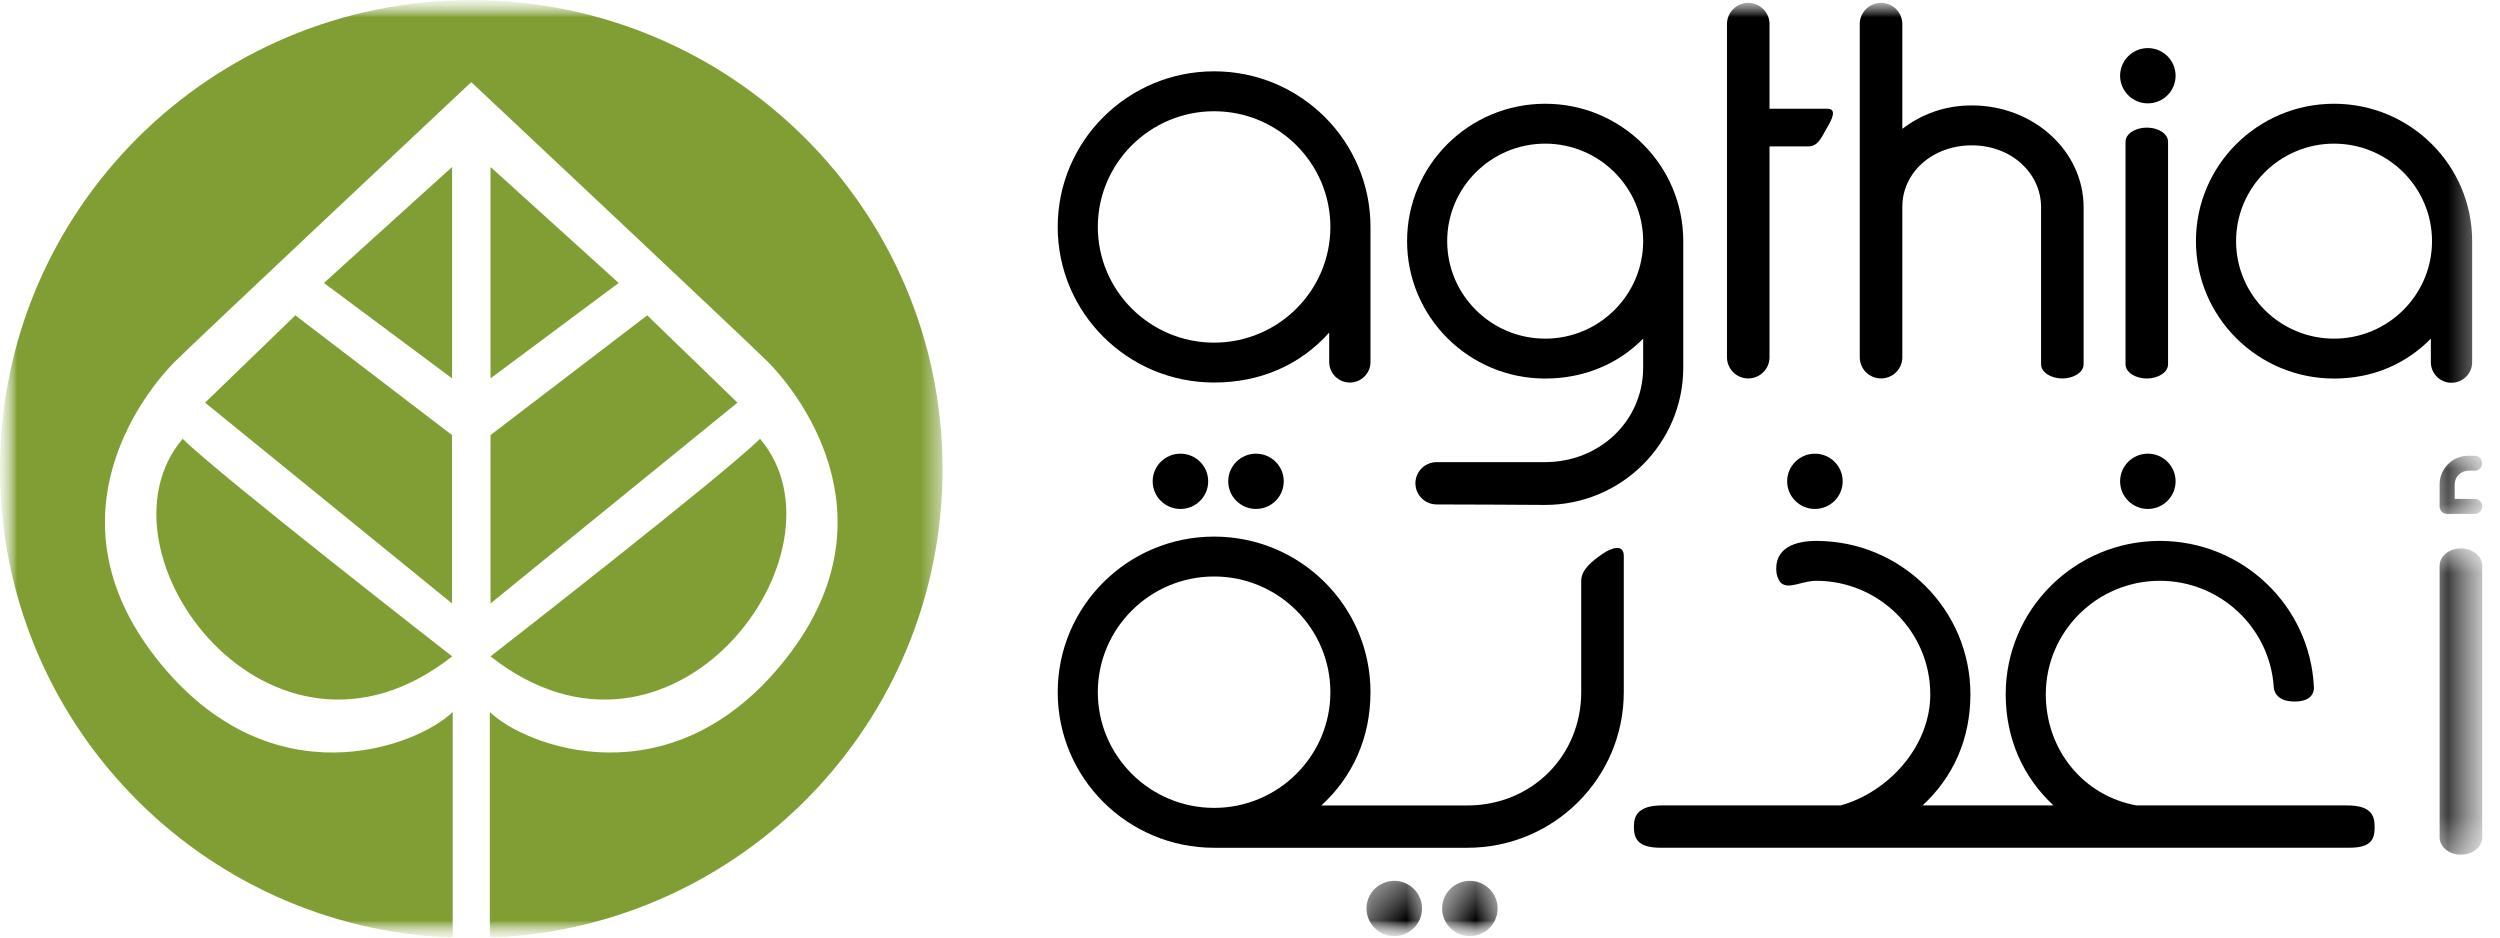
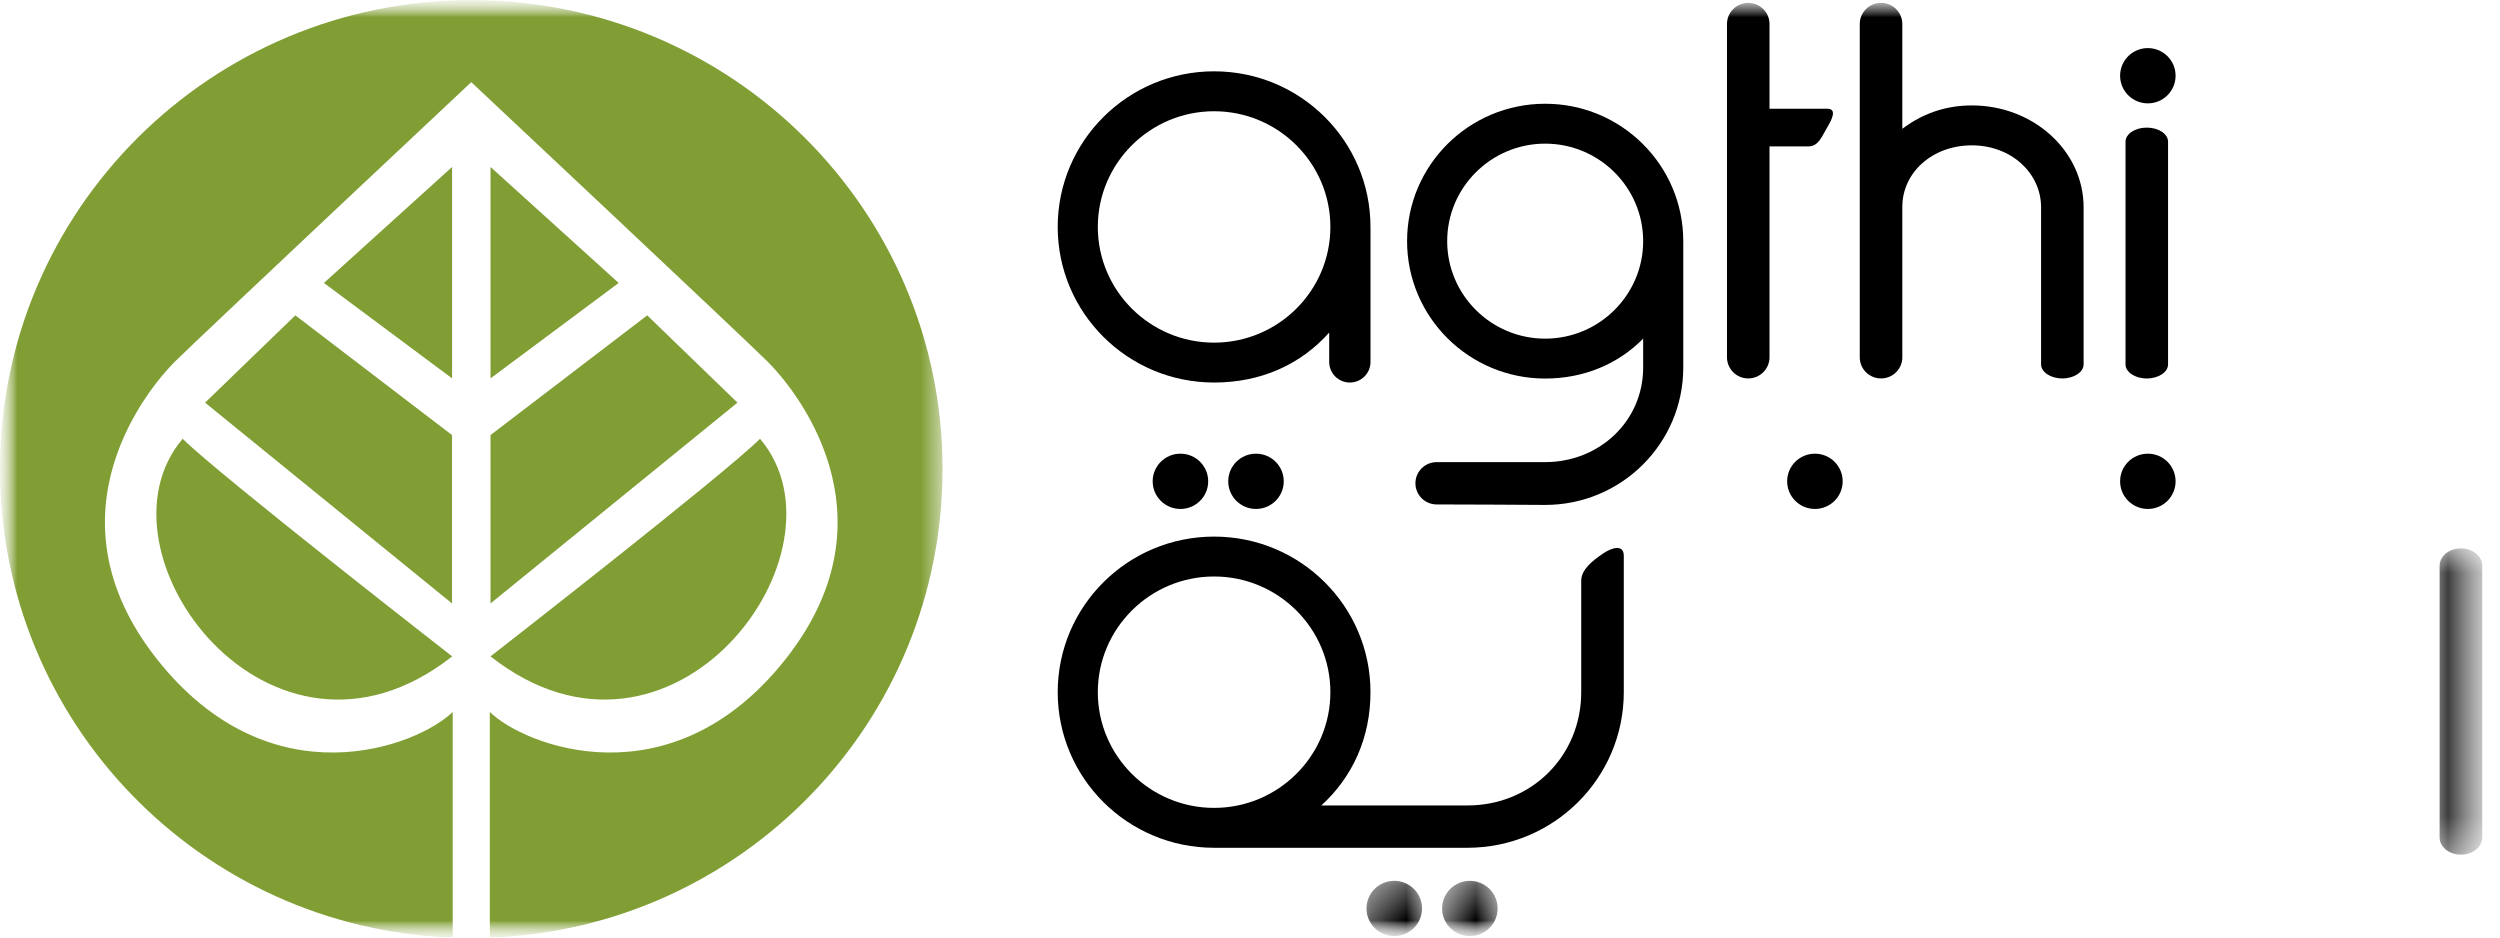
<svg xmlns="http://www.w3.org/2000/svg" width="72" height="27" viewBox="0 0 72 27" fill="none">
  <g clip-path="url(#clip0_380_1947)">
    <mask id="mask0_380_1947" style="mask-type:luminance" maskUnits="userSpaceOnUse" x="0" y="0" width="72" height="27">
      <path d="M72 0H0V27H72V0Z" fill="white" />
    </mask>
    <g mask="url(#mask0_380_1947)">
      <mask id="mask1_380_1947" style="mask-type:luminance" maskUnits="userSpaceOnUse" x="0" y="0" width="72" height="27">
        <path d="M71.487 0H0V27H71.487V0Z" fill="white" />
      </mask>
      <g mask="url(#mask1_380_1947)">
        <path d="M14.127 18.904C14.127 18.904 20.842 13.678 21.889 12.637C24.65 15.887 19.362 23.017 14.127 18.904Z" fill="#809E34" />
        <path d="M18.64 9.082L21.239 11.596L14.127 17.379V12.53L18.64 9.082Z" fill="#809E34" />
        <path d="M17.818 8.149L14.127 10.897V4.809" fill="#809E34" />
        <mask id="mask2_380_1947" style="mask-type:luminance" maskUnits="userSpaceOnUse" x="0" y="0" width="28" height="28">
          <path d="M0 0.003H27.145V27.003H0V0.003Z" fill="white" />
        </mask>
        <g mask="url(#mask2_380_1947)">
          <path d="M13.572 2.365C13.572 2.365 5.737 9.719 5.033 10.419C4.329 11.12 1.216 14.774 4.501 18.959C7.808 23.171 12.067 21.468 13.038 20.503V26.992L13.037 27.003C5.775 26.739 0 20.798 0 13.507C0 6.049 6.077 0.003 13.572 0.003C21.068 0.003 27.145 6.049 27.145 13.507C27.145 20.799 21.374 26.741 14.109 27.003L14.107 26.992V20.503C15.078 21.468 19.337 23.171 22.644 18.959C25.929 14.774 22.816 11.12 22.112 10.419C21.408 9.719 13.572 2.365 13.572 2.365Z" fill="#809E34" />
        </g>
        <path d="M13.023 18.904C13.023 18.904 6.308 13.678 5.261 12.637C2.5 15.887 7.788 23.017 13.023 18.904Z" fill="#809E34" />
        <path d="M8.506 9.082L5.906 11.596L13.018 17.379V12.53L8.506 9.082Z" fill="#809E34" />
        <path d="M9.329 8.149L13.02 10.897V4.809" fill="#809E34" />
        <path d="M34.796 13.862C34.796 14.301 34.438 14.658 33.997 14.658C33.555 14.658 33.197 14.301 33.197 13.862C33.197 13.422 33.555 13.066 33.997 13.066C34.438 13.066 34.796 13.422 34.796 13.862Z" fill="black" />
        <path d="M36.972 13.862C36.972 14.301 36.614 14.658 36.172 14.658C35.731 14.658 35.373 14.301 35.373 13.862C35.373 13.422 35.731 13.066 36.172 13.066C36.614 13.066 36.972 13.422 36.972 13.862Z" fill="black" />
        <mask id="mask3_380_1947" style="mask-type:luminance" maskUnits="userSpaceOnUse" x="39" y="25" width="3" height="3">
          <path d="M39.346 25.361H41.006V27.004H39.346V25.361Z" fill="white" />
        </mask>
        <g mask="url(#mask3_380_1947)">
          <path d="M40.955 26.164C40.955 26.603 40.596 26.959 40.155 26.959C39.713 26.959 39.355 26.603 39.355 26.164C39.355 25.724 39.713 25.368 40.155 25.368C40.596 25.368 40.955 25.724 40.955 26.164Z" fill="black" />
        </g>
        <mask id="mask4_380_1947" style="mask-type:luminance" maskUnits="userSpaceOnUse" x="41" y="25" width="3" height="3">
          <path d="M41.518 25.361H43.178V27.004H41.518V25.361Z" fill="white" />
        </mask>
        <g mask="url(#mask4_380_1947)">
          <path d="M43.132 26.164C43.132 26.603 42.774 26.959 42.333 26.959C41.891 26.959 41.533 26.603 41.533 26.164C41.533 25.724 41.891 25.368 42.333 25.368C42.774 25.368 43.132 25.724 43.132 26.164Z" fill="black" />
        </g>
        <path d="M53.069 13.862C53.069 14.301 52.711 14.658 52.27 14.658C51.828 14.658 51.47 14.301 51.47 13.862C51.47 13.422 51.828 13.066 52.27 13.066C52.711 13.066 53.069 13.422 53.069 13.862Z" fill="black" />
        <path d="M62.657 13.862C62.657 14.301 62.3 14.658 61.858 14.658C61.416 14.658 61.059 14.301 61.059 13.862C61.059 13.422 61.416 13.066 61.858 13.066C62.3 13.066 62.657 13.422 62.657 13.862Z" fill="black" />
        <path d="M62.657 2.181C62.657 2.62 62.3 2.977 61.858 2.977C61.416 2.977 61.059 2.62 61.059 2.181C61.059 1.742 61.416 1.385 61.858 1.385C62.3 1.385 62.657 1.742 62.657 2.181Z" fill="black" />
        <path d="M34.966 9.868C33.12 9.868 31.617 8.373 31.617 6.536C31.617 4.699 33.12 3.204 34.966 3.204C36.813 3.204 38.315 4.699 38.315 6.536C38.315 8.373 36.813 9.868 34.966 9.868ZM34.966 2.054C32.479 2.054 30.462 4.061 30.462 6.536C30.462 9.011 32.479 11.017 34.966 11.017C36.307 11.017 37.456 10.504 38.281 9.578V10.426C38.281 10.752 38.548 11.017 38.876 11.017C39.204 11.017 39.47 10.752 39.47 10.426V6.536C39.47 4.061 37.454 2.054 34.966 2.054Z" fill="black" />
        <path d="M34.966 23.267C33.12 23.267 31.617 21.772 31.617 19.935C31.617 18.098 33.12 16.603 34.966 16.603C36.813 16.603 38.315 18.098 38.315 19.935C38.315 21.772 36.813 23.267 34.966 23.267ZM46.765 16.006C46.765 15.669 46.422 15.764 46.152 15.952C45.875 16.145 45.539 16.394 45.539 16.73V19.935C45.539 21.772 44.108 23.197 42.261 23.197H38.054C38.955 22.378 39.47 21.245 39.47 19.935C39.47 17.46 37.454 15.454 34.966 15.454C32.479 15.454 30.462 17.46 30.462 19.935C30.462 22.41 32.479 24.416 34.966 24.416H42.261C44.748 24.416 46.765 22.41 46.765 19.935" fill="black" />
        <path d="M44.501 9.753C42.945 9.753 41.679 8.493 41.679 6.945C41.679 5.397 42.945 4.137 44.501 4.137C46.057 4.137 47.323 5.397 47.323 6.945C47.323 8.493 46.057 9.753 44.501 9.753ZM44.501 2.988C42.305 2.988 40.524 4.759 40.524 6.945C40.524 9.131 42.305 10.902 44.501 10.902C45.614 10.902 46.601 10.486 47.323 9.753V10.585C47.323 12.133 46.057 13.309 44.501 13.309H41.377C41.039 13.309 40.764 13.582 40.764 13.918C40.764 14.255 41.039 14.528 41.377 14.528L42.937 14.533L44.501 14.542C46.697 14.542 48.478 12.77 48.478 10.585V6.945C48.478 4.759 46.697 2.988 44.501 2.988Z" fill="black" />
-         <path d="M67.22 9.753C65.665 9.753 64.399 8.493 64.399 6.945C64.399 5.397 65.665 4.137 67.22 4.137C68.776 4.137 70.042 5.397 70.042 6.945C70.042 8.493 68.776 9.753 67.22 9.753ZM67.22 2.988C65.024 2.988 63.243 4.759 63.243 6.945C63.243 9.131 65.024 10.902 67.22 10.902C68.333 10.902 69.287 10.486 70.009 9.753V10.433C70.009 10.759 70.275 11.024 70.603 11.024C70.931 11.024 71.198 10.759 71.198 10.433V6.945C71.198 4.759 69.417 2.988 67.22 2.988Z" fill="black" />
        <path d="M62.44 4.082C62.44 3.857 62.166 3.675 61.828 3.675C61.489 3.675 61.215 3.857 61.215 4.082V10.493C61.215 10.718 61.489 10.9 61.828 10.9C62.166 10.9 62.44 10.718 62.44 10.493" fill="black" />
        <mask id="mask5_380_1947" style="mask-type:luminance" maskUnits="userSpaceOnUse" x="70" y="15" width="2" height="10">
          <path d="M70.242 15.738H71.482V24.645H70.242V15.738Z" fill="white" />
        </mask>
        <g mask="url(#mask5_380_1947)">
          <path d="M71.488 16.291C71.488 16.017 71.213 15.794 70.874 15.794C70.536 15.794 70.261 16.017 70.261 16.291V24.118C70.261 24.392 70.536 24.615 70.874 24.615C71.213 24.615 71.488 24.392 71.488 24.118" fill="black" />
        </g>
        <path d="M54.787 3.71V0.692C54.787 0.356 54.513 0.083 54.174 0.083C53.835 0.083 53.561 0.356 53.561 0.692V10.29C53.561 10.626 53.835 10.899 54.174 10.899C54.513 10.899 54.787 10.626 54.787 10.29V5.955C54.787 4.97 55.651 4.186 56.789 4.186C57.927 4.186 58.783 4.987 58.783 5.971V10.492C58.783 10.717 59.057 10.899 59.395 10.899C59.733 10.899 60.008 10.717 60.008 10.492V5.971C60.008 4.35 58.567 3.036 56.789 3.036C56.008 3.036 55.344 3.288 54.787 3.71Z" fill="black" />
        <path d="M52.621 3.131H50.962V0.692C50.962 0.356 50.687 0.083 50.349 0.083C50.011 0.083 49.737 0.356 49.737 0.692V10.289C49.737 10.626 50.011 10.899 50.349 10.899C50.687 10.899 50.962 10.626 50.962 10.289V4.217H52.075C52.377 4.217 52.466 3.931 52.621 3.674C52.754 3.451 52.922 3.131 52.621 3.131Z" fill="black" />
-         <path d="M66.085 20.204C65.531 20.204 65.488 19.861 65.484 19.793C65.377 18.085 63.947 16.727 62.204 16.727C60.392 16.727 58.919 18.194 58.919 19.996C58.919 21.596 59.999 22.915 61.526 23.196H67.596C68.266 23.196 68.39 23.468 68.39 23.805C68.39 24.142 68.326 24.415 67.656 24.415H47.826C47.155 24.415 47.056 24.142 47.056 23.805C47.056 23.468 47.202 23.196 47.873 23.196H53.011C54.393 22.81 55.592 21.494 55.592 19.996C55.592 18.194 54.118 16.727 52.307 16.727C51.792 16.727 51.293 17.148 51.164 16.509C51.071 15.763 51.73 15.578 52.307 15.578C54.759 15.578 56.748 17.556 56.748 19.996C56.748 21.282 56.25 22.388 55.37 23.196H59.141C58.268 22.389 57.764 21.276 57.764 19.996C57.764 17.556 59.752 15.578 62.204 15.578C64.59 15.578 66.536 17.45 66.641 19.799C66.643 19.864 66.639 20.204 66.085 20.204Z" fill="black" />
        <mask id="mask6_380_1947" style="mask-type:luminance" maskUnits="userSpaceOnUse" x="70" y="13" width="2" height="2">
          <path d="M70.242 13.071H71.482V14.867H70.242V13.071Z" fill="white" />
        </mask>
        <g mask="url(#mask6_380_1947)">
-           <path d="M71.271 14.801H70.478C70.359 14.801 70.261 14.705 70.261 14.586V13.95C70.261 13.495 70.633 13.125 71.091 13.125H71.271C71.39 13.125 71.488 13.222 71.488 13.341C71.488 13.46 71.39 13.556 71.271 13.556H71.091C70.872 13.556 70.695 13.733 70.695 13.95V14.37H71.271C71.39 14.37 71.488 14.467 71.488 14.586C71.488 14.705 71.39 14.801 71.271 14.801Z" fill="black" />
-         </g>
+           </g>
      </g>
    </g>
  </g>
  <defs>
    <clipPath id="clip0_380_1947">
      <rect width="72" height="27" fill="white" />
    </clipPath>
  </defs>
</svg>